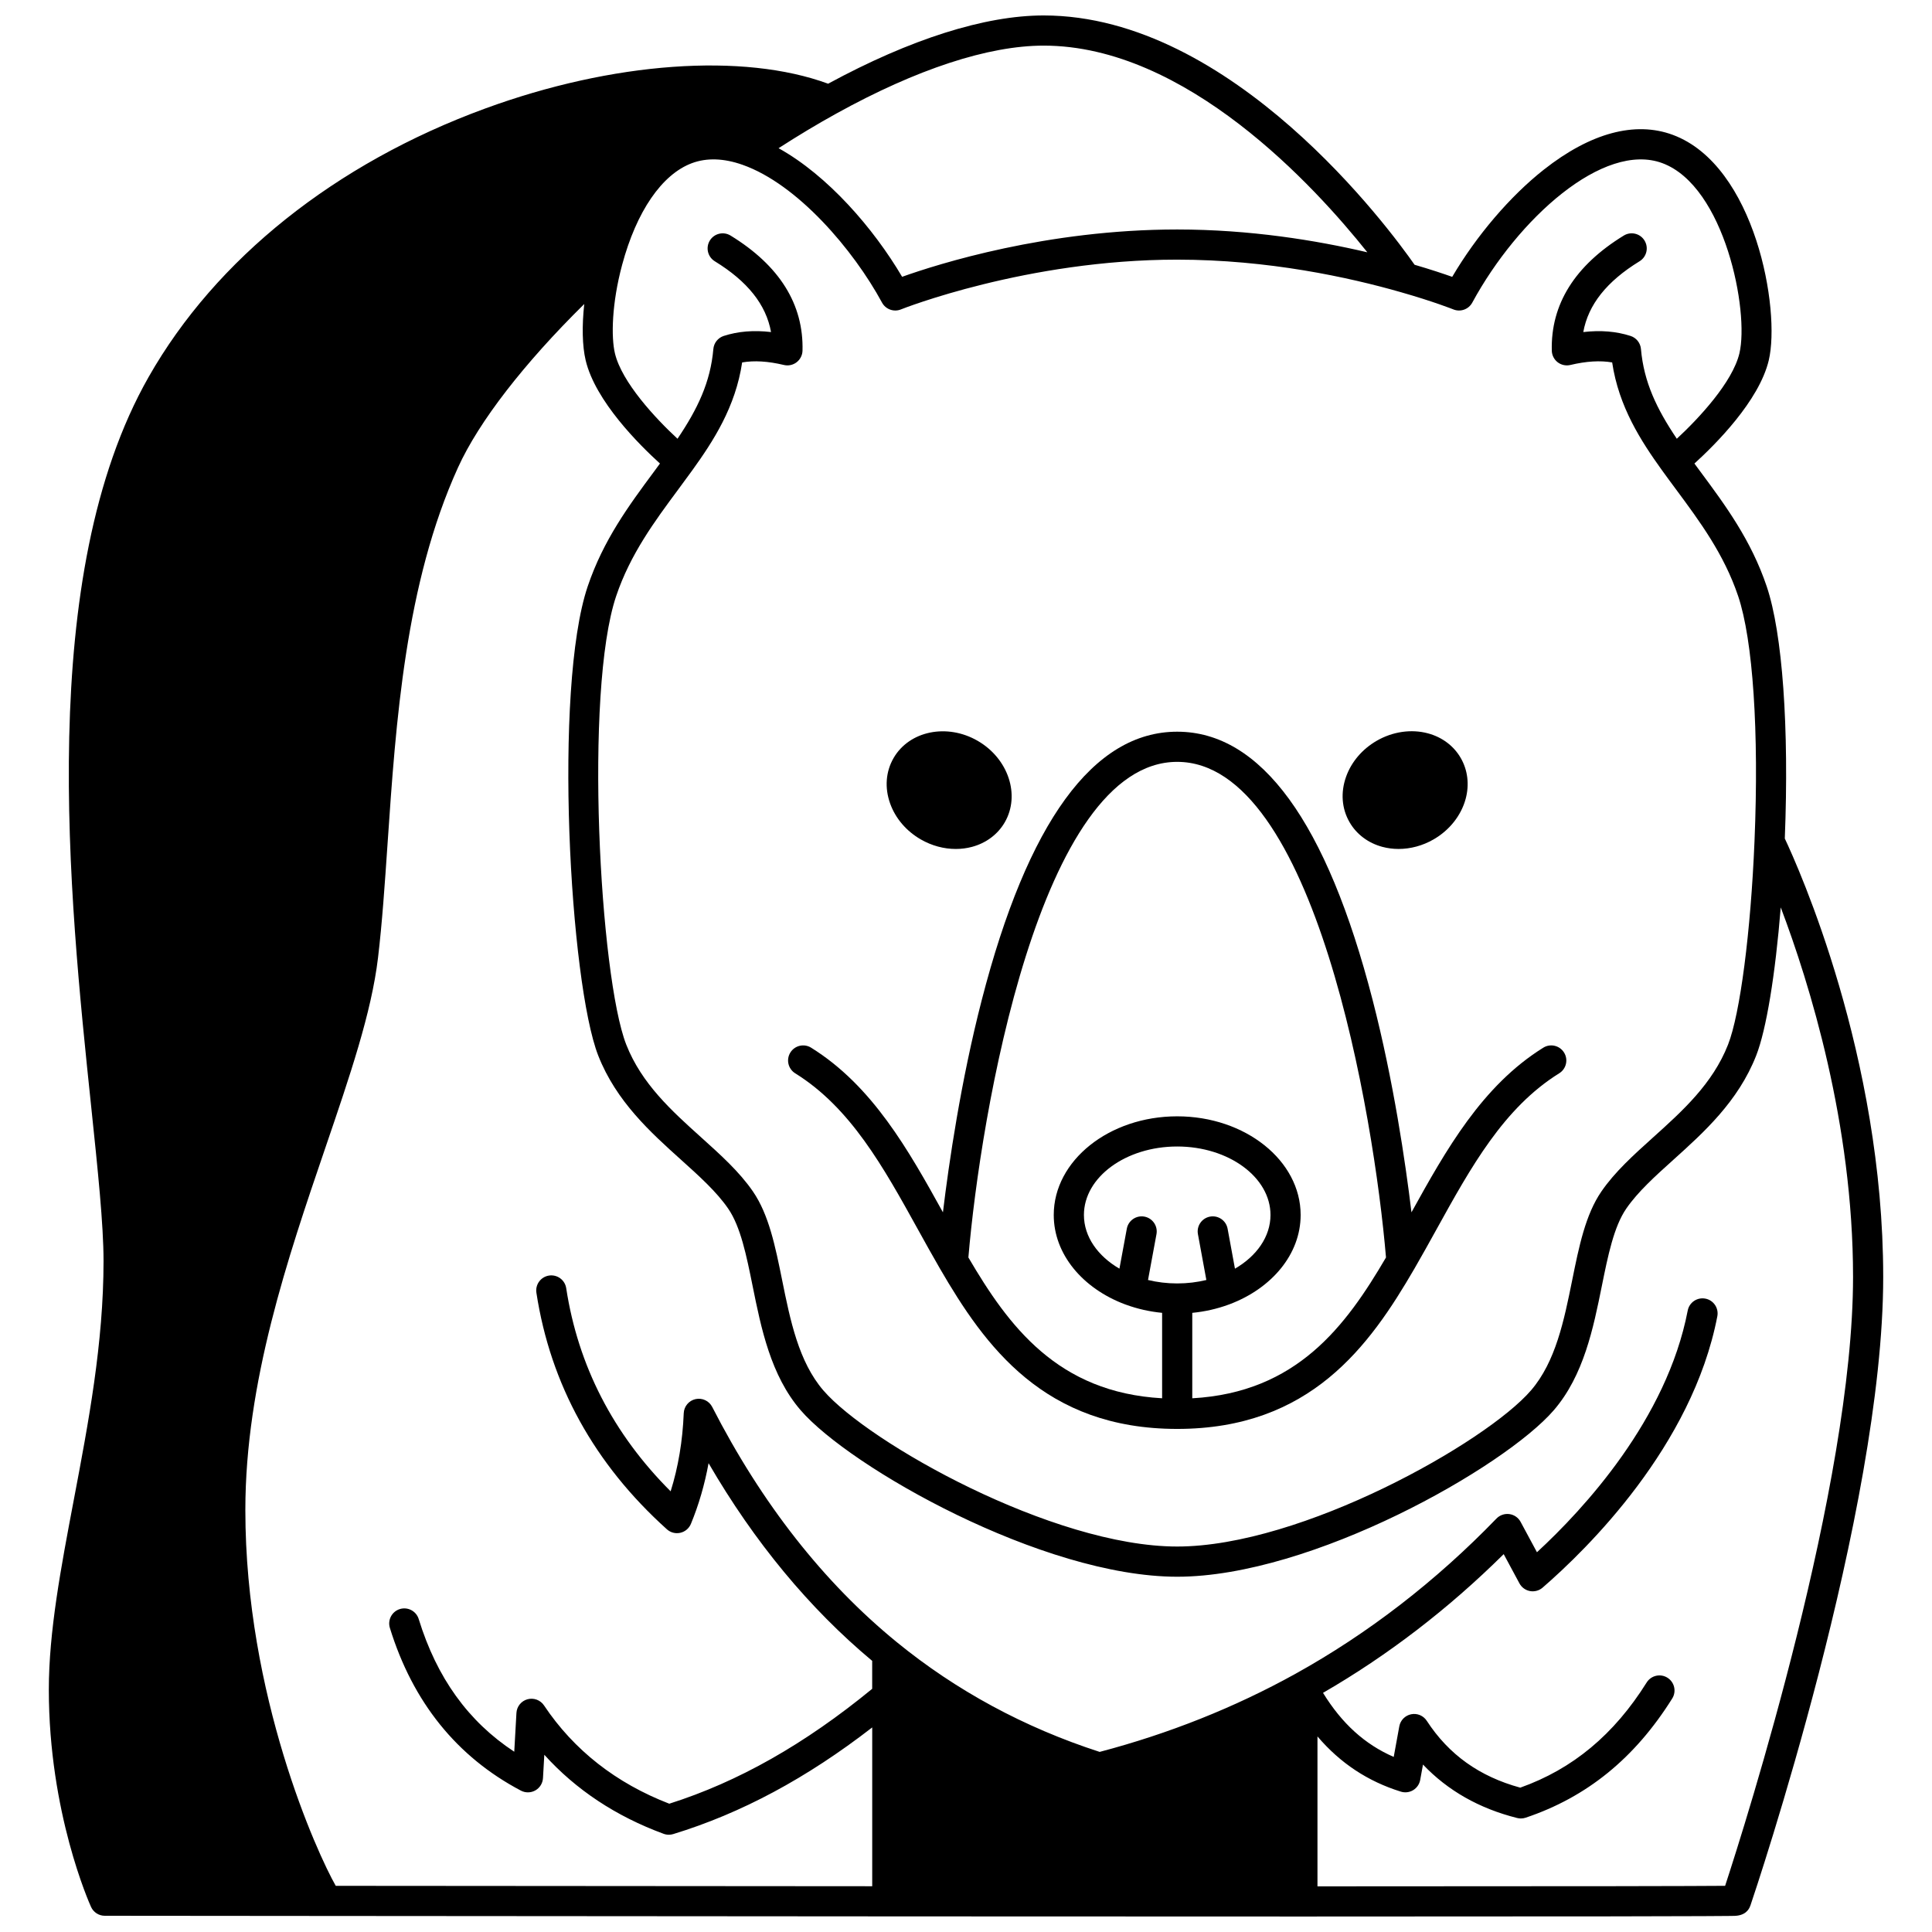
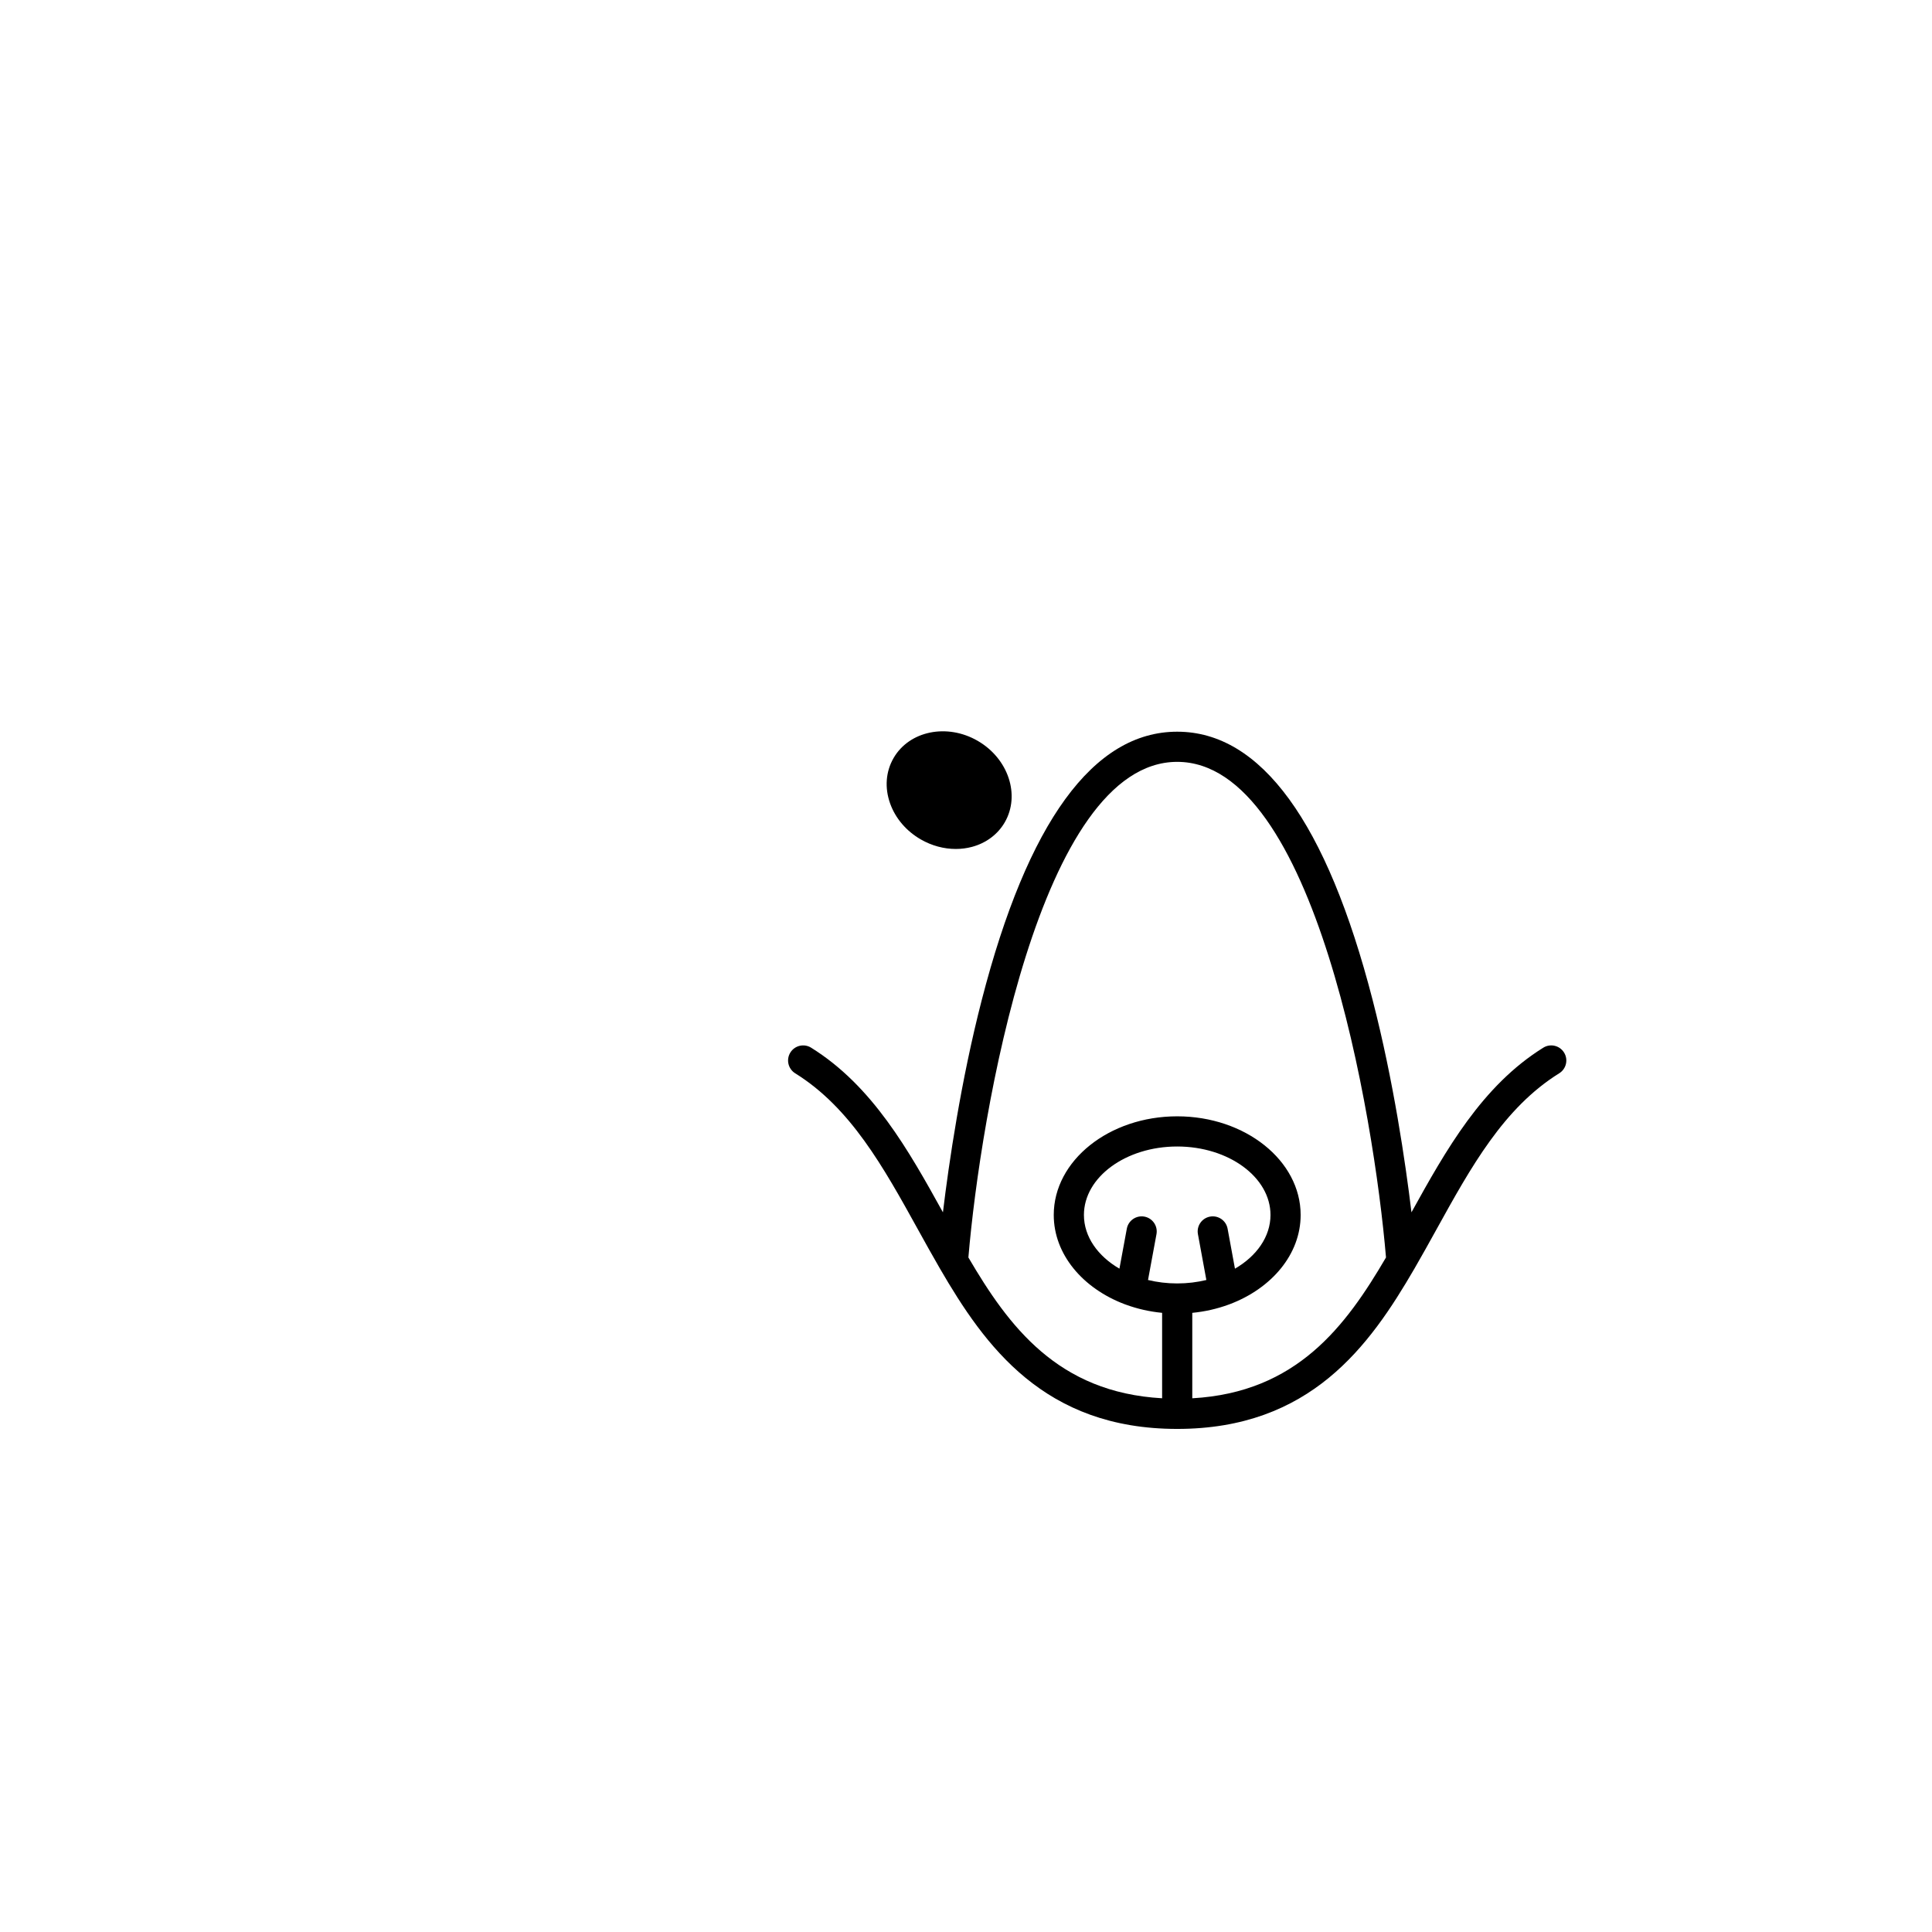
<svg xmlns="http://www.w3.org/2000/svg" width="800px" height="800px" version="1.1" viewBox="144 144 512 512">
  <defs>
    <clipPath id="a">
      <path d="m156 148.09h488v503.81h-488z" />
    </clipPath>
  </defs>
-   <path d="m507.77 409.04c-12.168-47.199-29.598-71.133-51.801-71.133s-39.633 23.934-51.801 71.133c-5.535 21.465-8.695 43.105-10.281 56.238-9.148-16.535-18.691-33.527-34.93-43.629-1.875-1.168-4.34-0.59-5.504 1.281-1.168 1.875-0.59 4.34 1.281 5.504 14.695 9.141 23.359 24.805 32.535 41.391 1.887 3.41 3.836 6.934 5.82 10.352 11.934 20.562 27.617 42.5 62.879 42.5 35.262 0 50.949-21.938 62.883-42.5 1.984-3.418 3.934-6.945 5.82-10.352 9.172-16.582 17.836-32.246 32.535-41.391 1.875-1.168 2.449-3.633 1.281-5.504-1.168-1.875-3.633-2.449-5.504-1.281-16.242 10.102-25.781 27.094-34.93 43.629-1.59-13.137-4.75-34.773-10.285-56.238zm-60.496 57.375c-2.176-0.398-4.254 1.035-4.656 3.203l-1.957 10.59c-5.727-3.328-9.41-8.469-9.41-14.23 0-10.008 11.09-18.145 24.723-18.145 13.629 0 24.719 8.141 24.719 18.145 0 5.766-3.688 10.91-9.418 14.234l-1.949-10.59c-0.398-2.172-2.484-3.606-4.656-3.207-2.172 0.398-3.606 2.481-3.207 4.652l2.234 12.145c-2.434 0.59-5.027 0.914-7.727 0.914-2.699 0-5.301-0.324-7.734-0.914l2.242-12.137c0.402-2.176-1.035-4.258-3.203-4.66zm12.691 48.145v-22.641c3.367-0.328 6.578-1.066 9.551-2.156 0.125-0.039 0.246-0.078 0.367-0.133 11.098-4.188 18.801-13.211 18.801-23.652 0-14.414-14.676-26.141-32.715-26.141-18.039 0-32.715 11.727-32.715 26.141 0 10.43 7.684 19.445 18.766 23.641 0.145 0.062 0.293 0.113 0.445 0.16 2.961 1.078 6.156 1.812 9.508 2.137v22.641c-27.664-1.543-40.652-19.07-51.34-37.316 3.184-37.734 18.93-131.34 55.336-131.34s52.152 93.609 55.336 131.34c-10.688 18.25-23.676 35.777-51.34 37.32z" />
+   <path d="m507.77 409.04c-12.168-47.199-29.598-71.133-51.801-71.133s-39.633 23.934-51.801 71.133c-5.535 21.465-8.695 43.105-10.281 56.238-9.148-16.535-18.691-33.527-34.93-43.629-1.875-1.168-4.34-0.59-5.504 1.281-1.168 1.875-0.59 4.34 1.281 5.504 14.695 9.141 23.359 24.805 32.535 41.391 1.887 3.41 3.836 6.934 5.82 10.352 11.934 20.562 27.617 42.5 62.879 42.5 35.262 0 50.949-21.938 62.883-42.5 1.984-3.418 3.934-6.945 5.82-10.352 9.172-16.582 17.836-32.246 32.535-41.391 1.875-1.168 2.449-3.633 1.281-5.504-1.168-1.875-3.633-2.449-5.504-1.281-16.242 10.102-25.781 27.094-34.93 43.629-1.59-13.137-4.75-34.773-10.285-56.238zm-60.496 57.375c-2.176-0.398-4.254 1.035-4.656 3.203l-1.957 10.59c-5.727-3.328-9.41-8.469-9.41-14.23 0-10.008 11.09-18.145 24.723-18.145 13.629 0 24.719 8.141 24.719 18.145 0 5.766-3.688 10.91-9.418 14.234l-1.949-10.59c-0.398-2.172-2.484-3.606-4.656-3.207-2.172 0.398-3.606 2.481-3.207 4.652l2.234 12.145c-2.434 0.59-5.027 0.914-7.727 0.914-2.699 0-5.301-0.324-7.734-0.914l2.242-12.137c0.402-2.176-1.035-4.258-3.203-4.66m12.691 48.145v-22.641c3.367-0.328 6.578-1.066 9.551-2.156 0.125-0.039 0.246-0.078 0.367-0.133 11.098-4.188 18.801-13.211 18.801-23.652 0-14.414-14.676-26.141-32.715-26.141-18.039 0-32.715 11.727-32.715 26.141 0 10.43 7.684 19.445 18.766 23.641 0.145 0.062 0.293 0.113 0.445 0.16 2.961 1.078 6.156 1.812 9.508 2.137v22.641c-27.664-1.543-40.652-19.07-51.34-37.316 3.184-37.734 18.93-131.34 55.336-131.34s52.152 93.609 55.336 131.34c-10.688 18.25-23.676 35.777-51.34 37.32z" />
  <path d="m388.01 366.45c2.894 1.672 6.125 2.535 9.289 2.535 1.457 0 2.902-0.184 4.289-0.555 3.762-1.008 6.852-3.328 8.699-6.531 4.156-7.211 0.922-16.887-7.199-21.574-8.117-4.691-18.109-2.644-22.281 4.562-2.074 3.598-2.398 7.871-0.918 12.031 1.402 3.941 4.289 7.324 8.121 9.531z" />
-   <path d="m500.72 349.86c-1.48 4.164-1.152 8.438 0.926 12.035 1.848 3.203 4.938 5.523 8.699 6.531 1.391 0.371 2.832 0.555 4.289 0.555 3.164 0 6.398-0.863 9.285-2.535 4.223-2.434 7.316-6.352 8.5-10.758 1.012-3.766 0.547-7.609-1.305-10.809-1.848-3.207-4.941-5.531-8.707-6.539-4.406-1.184-9.352-0.461-13.574 1.977-3.832 2.215-6.715 5.606-8.113 9.543z" />
  <g clip-path="url(#a)">
-     <path d="m616.99 366.23c1.168-29.496-0.613-54.426-4.793-66.82-4.148-12.309-10.977-21.523-17.582-30.434-0.531-0.715-1.055-1.426-1.578-2.137 5.488-4.973 17.129-16.551 19.703-27.352 3.164-13.336-3.535-51.625-25.434-59.75-10-3.703-21.812-0.52-34.16 9.207-8.957 7.055-17.867 17.508-24.297 28.422-2.266-0.805-5.656-1.938-9.973-3.203-6.516-9.328-48.227-66.07-98.301-66.07-15.586 0-35.309 6.262-57.113 18.09-22.516-8.277-57.098-5.812-90.934 6.59-39.68 14.543-71.336 39.809-89.148 71.141-29.938 52.66-21.082 137.31-15.219 193.32 1.758 16.801 3.277 31.312 3.277 40.93 0 21.758-4.008 42.887-7.883 63.32-3.402 17.945-6.617 34.895-6.617 50.281 0 32.598 10.734 56.586 11.188 57.59 0.648 1.426 2.07 2.344 3.637 2.344l59.035 0.051c39.199 0.039 93.387 0.078 148.34 0.109l4.738 0.004c36.312 0.02 72.77 0.035 105.28 0.035 32.738 0 61.473-0.012 82.023-0.043 10.281-0.016 18.512-0.035 24.176-0.062 2.84-0.012 5.035-0.027 6.523-0.043 0.762-0.008 1.34-0.016 1.73-0.023 2.836-0.066 3.879-1.582 4.258-2.742l0.008 0.004c1.438-4.242 35.195-104.6 35.195-166.58-0.004-58.566-22.5-108.6-26.074-116.18zm-87.828-140.23c1.887 0.758 4.035-0.02 5.004-1.801 12.086-22.273 34.781-42.738 50.363-36.969 16.57 6.148 23.066 39.312 20.434 50.402-1.836 7.699-10.797 17.281-16.59 22.641-5.328-7.91-8.738-15.016-9.504-23.789-0.141-1.602-1.227-2.965-2.758-3.457-3.789-1.219-7.918-1.562-12.523-1.027 1.312-7.266 6.227-13.438 14.91-18.762 1.883-1.152 2.473-3.613 1.316-5.496-1.152-1.883-3.613-2.473-5.496-1.316-12.969 7.949-19.383 18.215-19.074 30.508 0.031 1.203 0.602 2.332 1.555 3.066s2.188 1 3.359 0.723c4.231-1.004 7.883-1.227 11.082-0.676 1.754 11.785 7.668 20.859 13.16 28.516 1.234 1.719 2.508 3.434 3.793 5.168 6.234 8.414 12.684 17.113 16.43 28.227 3.93 11.656 5.551 35.93 4.34 64.938-1 24.133-3.816 45.809-7.012 53.934-4.074 10.379-12.086 17.594-19.836 24.57-5.207 4.691-10.129 9.121-13.723 14.344-4.231 6.152-5.938 14.582-7.742 23.504-2.148 10.629-4.371 21.621-10.93 29.23-11.883 13.797-60.762 41.367-93.758 41.367-32.996 0-81.871-27.57-93.758-41.367-6.559-7.613-8.781-18.605-10.93-29.23-1.805-8.922-3.508-17.348-7.742-23.504-3.594-5.223-8.516-9.648-13.723-14.336-7.754-6.977-15.77-14.195-19.844-24.574-7.027-17.906-11.18-93.613-2.672-118.87 3.738-11.09 10.172-19.773 16.391-28.172 1.297-1.75 2.582-3.488 3.832-5.227 5.496-7.648 11.414-16.719 13.16-28.516 3.199-0.551 6.852-0.328 11.078 0.676 1.168 0.277 2.406 0.012 3.359-0.723 0.953-0.734 1.527-1.859 1.559-3.062 0.32-12.293-6.094-22.559-19.062-30.512-1.883-1.152-4.344-0.562-5.496 1.316-1.152 1.883-0.562 4.344 1.316 5.496 8.684 5.324 13.598 11.492 14.902 18.758-4.606-0.535-8.738-0.195-12.527 1.027-1.531 0.492-2.617 1.859-2.758 3.461-0.758 8.781-4.168 15.883-9.5 23.789-5.793-5.359-14.754-14.945-16.586-22.641-1.027-4.316-0.836-13.23 1.902-23.418 3.805-14.195 10.559-24.031 18.523-26.984 3.914-1.453 8.422-1.309 13.387 0.441 14.582 5.133 29.387 22.531 36.973 36.523 0.969 1.785 3.121 2.562 5.004 1.805 0.328-0.133 33.301-13.191 73.199-13.191 24.172 0 45.594 4.691 59.312 8.629 8.648 2.465 13.844 4.539 13.898 4.559zm-22.801-15.137c-13.555-3.18-31.113-6.047-50.395-6.047-34.543 0-63.379 9.141-72.895 12.539-7.578-12.848-19.676-26.828-32.742-34.082 5.199-3.348 10.34-6.438 15.344-9.199 21.285-11.766 40.27-17.984 54.902-17.984 37.734-0.008 71.816 37.227 85.785 54.773zm93.789 436.13c0.023-0.121 0.059-0.238 0.09-0.355-0.031 0.117-0.066 0.234-0.09 0.355zm1.023-3.231c-7.695 0.07-34.273 0.137-108.03 0.141v-39.73c6.043 7.09 13.352 11.914 22.105 14.633 1.094 0.336 2.277 0.195 3.258-0.398 0.977-0.594 1.656-1.578 1.859-2.703l0.742-4.078c6.551 6.898 14.914 11.648 24.969 14.168 0.32 0.078 0.645 0.121 0.969 0.121 0.43 0 0.859-0.07 1.27-0.207 16.238-5.449 28.941-15.781 38.84-31.586 1.172-1.871 0.605-4.336-1.266-5.508s-4.336-0.605-5.508 1.266c-8.645 13.805-19.609 22.934-33.496 27.867-10.828-2.953-18.941-8.758-24.777-17.715-0.895-1.371-2.531-2.062-4.137-1.734-1.605 0.324-2.852 1.59-3.144 3.203l-1.477 8.102c-7.652-3.324-13.727-8.836-18.738-16.98 17.168-9.926 33.242-22.262 47.883-36.762l4.172 7.754c0.574 1.066 1.605 1.816 2.797 2.035 1.195 0.219 2.422-0.117 3.34-0.91 11.711-10.141 39.664-37.445 46.305-71.91 0.418-2.168-1-4.266-3.168-4.68-2.172-0.414-4.266 1-4.68 3.168-5.551 28.824-27.539 52.59-39.953 64.043l-4.332-8.047c-0.605-1.121-1.707-1.891-2.973-2.062-1.262-0.172-2.535 0.266-3.422 1.18-16.082 16.629-34.039 30.492-53.371 41.199-16.035 8.875-33.453 15.816-51.789 20.641-19.949-6.457-38.031-16.238-53.766-29.086-19.359-15.797-35.816-36.766-48.91-62.324-0.828-1.617-2.641-2.473-4.418-2.082-1.773 0.391-3.062 1.93-3.133 3.742-0.293 7.352-1.457 14.285-3.469 20.695-15.227-15.207-24.527-33.293-27.676-53.832-0.332-2.184-2.363-3.676-4.555-3.348-2.184 0.336-3.68 2.375-3.344 4.555 3.723 24.305 15.359 45.398 34.582 62.688 0.965 0.871 2.293 1.219 3.559 0.926 1.266-0.285 2.312-1.172 2.809-2.371 2.082-5.047 3.644-10.422 4.676-16.074 12.141 20.898 26.691 38.469 43.359 52.387v7.41c-17.887 14.672-35.508 24.656-53.773 30.445-14.121-5.453-25.285-14.211-33.191-26.043-0.953-1.43-2.719-2.086-4.375-1.637-1.66 0.453-2.844 1.914-2.938 3.633l-0.578 10.273c-12.207-8.031-20.52-19.594-25.324-35.168-0.652-2.109-2.891-3.289-4.996-2.641-2.109 0.652-3.293 2.891-2.641 5 6.066 19.66 17.746 34.164 34.719 43.113 1.203 0.637 2.644 0.613 3.832-0.055 1.184-0.672 1.945-1.895 2.023-3.254l0.352-6.191c8.363 9.266 18.961 16.293 31.621 20.949 0.445 0.164 0.914 0.246 1.379 0.246 0.395 0 0.789-0.059 1.168-0.176 18-5.5 35.316-14.781 52.73-28.266v42.086c-52.57-0.027-104.12-0.066-142.17-0.105-4.918-8.617-23.957-50.395-23.957-99.594 0-33.867 11.238-66.805 21.156-95.863 6.586-19.297 12.273-35.961 14-50.477 1.094-9.18 1.793-19.41 2.531-30.246 2.203-32.316 4.699-68.949 18.672-99.695 5.523-12.16 17.492-27.586 33.453-43.324-0.629 5.797-0.531 11.109 0.375 14.926 2.562 10.793 14.199 22.367 19.688 27.344-0.539 0.734-1.066 1.461-1.613 2.199-6.59 8.895-13.402 18.094-17.543 30.379-9.121 27.074-4.742 105.11 2.805 124.34 4.766 12.137 13.887 20.352 21.938 27.594 4.848 4.363 9.426 8.484 12.484 12.93 3.309 4.809 4.856 12.461 6.492 20.559 2.242 11.094 4.785 23.668 12.707 32.867 13.016 15.113 64.117 44.145 99.812 44.145 35.699 0 86.797-29.035 99.812-44.145 7.922-9.195 10.465-21.77 12.707-32.867 1.637-8.098 3.184-15.75 6.492-20.559 3.059-4.445 7.637-8.57 12.484-12.934 8.043-7.242 17.16-15.453 21.926-27.586 2.707-6.891 5.078-21.484 6.516-39.293 7.613 20.102 19.164 57.289 19.164 97.945-0.008 55.164-28.488 144.82-33.902 161.35z" />
-   </g>
+     </g>
</svg>